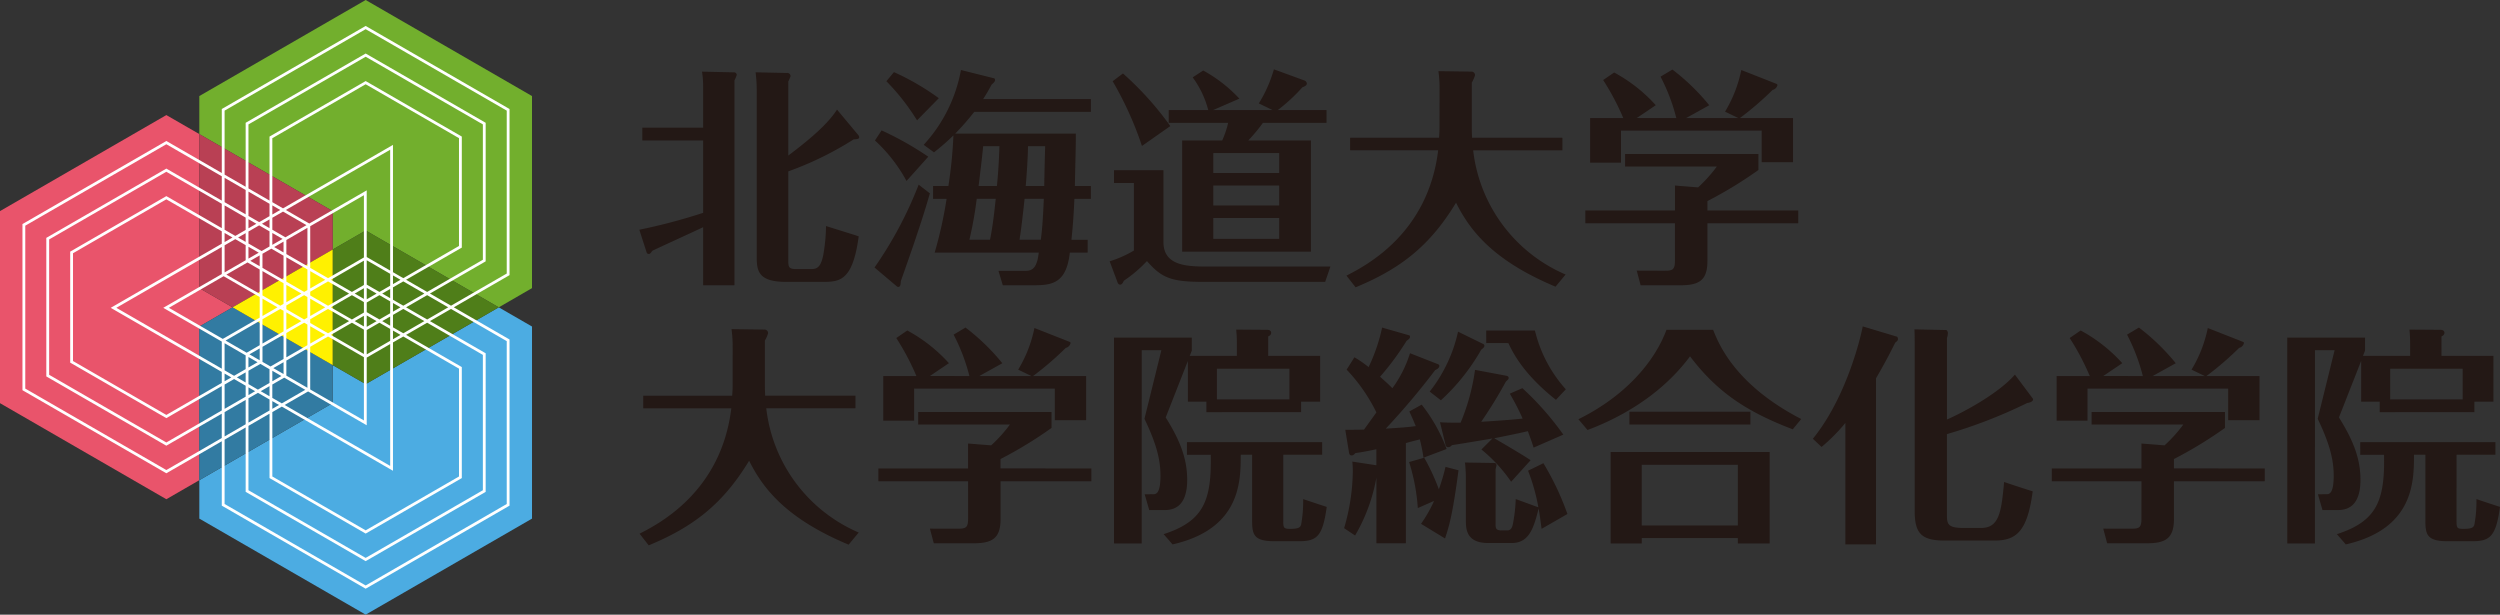
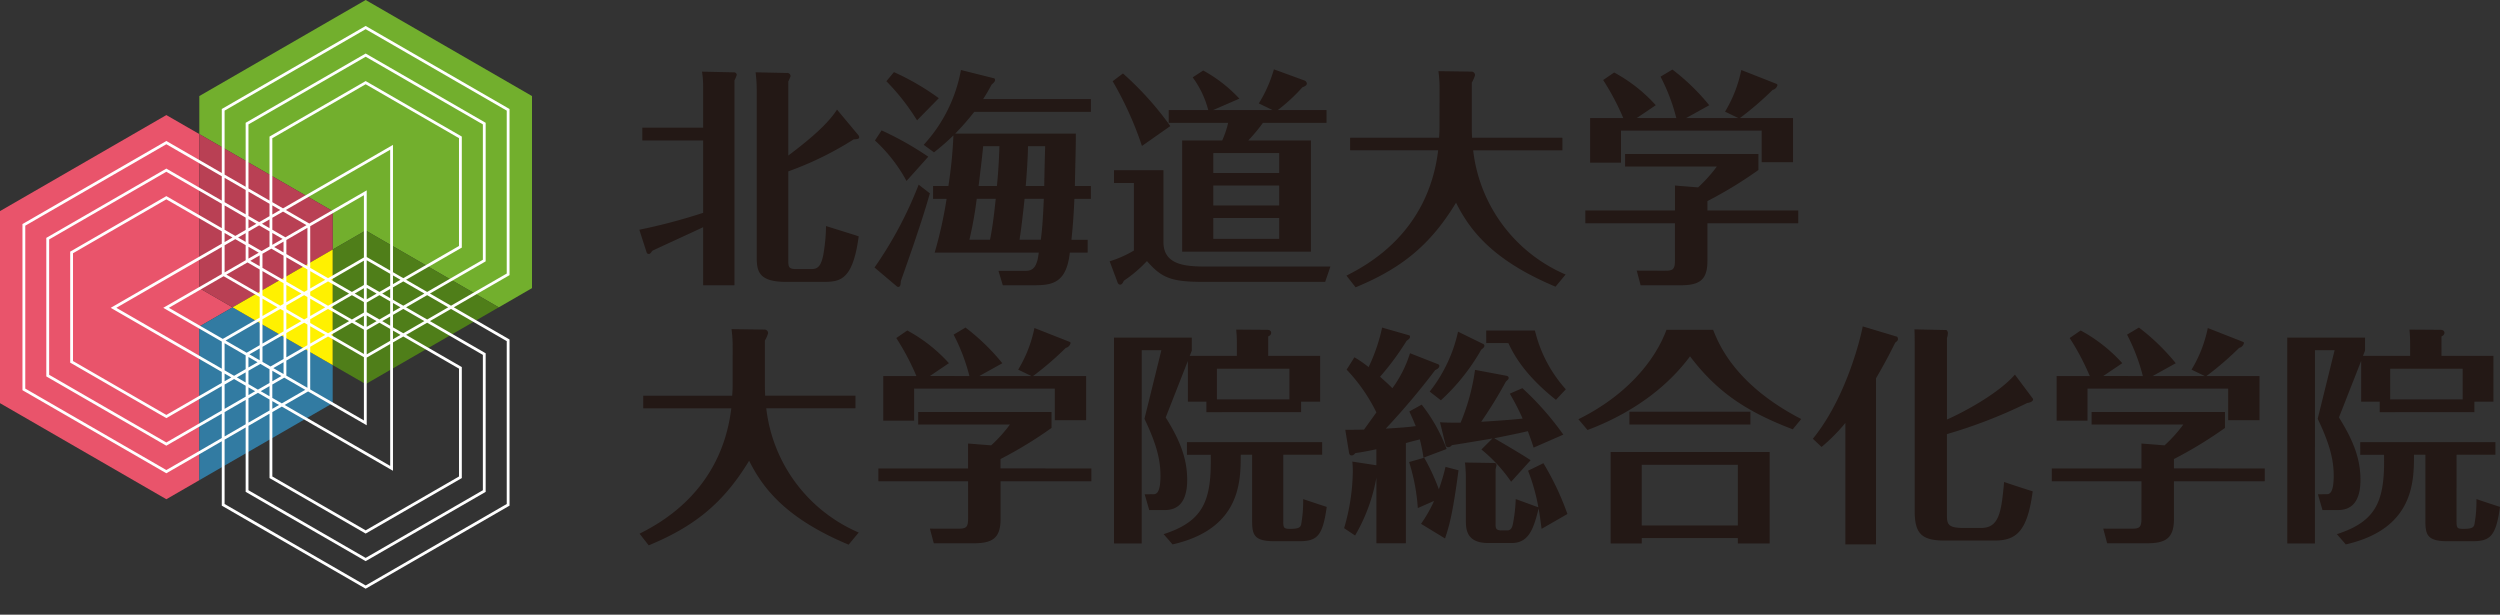
<svg xmlns="http://www.w3.org/2000/svg" id="グループ_1129" data-name="グループ 1129" width="328.787" height="80.834" viewBox="0 0 328.787 80.834">
  <rect x="0" y="0" width="328.787" height="80.834" fill="#333333" stroke="none" />
  <g id="グループ_1128" data-name="グループ 1128">
    <path id="パス_919" data-name="パス 919" d="M51.079,61.413l-4.374-2.527V38.628l-4.338-2.5L20.491,48.756v25.26L42.368,86.649l4.339-2.505V63.937Z" transform="translate(-20.491 -20.994)" fill="#e9546b" />
-     <path id="パス_920" data-name="パス 920" d="M65.309,70.041v5L47.772,85.172v5.055l21.876,12.63,21.876-12.63V64.965L87.15,62.441l-17.5,10.1Z" transform="translate(-21.557 -22.022)" fill="#4cace2" />
    <path id="パス_921" data-name="パス 921" d="M65.309,75.039v-5l-13.164-7.6-4.373,2.524V85.172L65.309,75.045Z" transform="translate(-21.557 -22.022)" fill="#327ba2" />
    <path id="パス_922" data-name="パス 922" d="M69.648,20.379,47.771,33.011v5L65.309,48.141v5.054l4.339-2.5L87.15,60.8l4.373-2.527V33.011Z" transform="translate(-21.557 -20.379)" fill="#72af2d" />
    <path id="パス_923" data-name="パス 923" d="M47.771,58.987l4.374,2.527,13.164-7.6V48.858L47.771,38.73V58.987Z" transform="translate(-21.557 -21.096)" fill="#b94054" />
    <path id="パス_924" data-name="パス 924" d="M66.022,54.427v15.2l4.339,2.5,17.5-10.1-17.5-10.106Z" transform="translate(-22.27 -21.611)" fill="#4f7e19" />
-     <path id="パス_925" data-name="パス 925" d="M65.487,69.732v-15.2l-13.164,7.6Z" transform="translate(-21.735 -21.713)" fill="#fff100" />
+     <path id="パス_925" data-name="パス 925" d="M65.487,69.732v-15.2l-13.164,7.6" transform="translate(-21.735 -21.713)" fill="#fff100" />
    <path id="パス_926" data-name="パス 926" d="M87.623,56.7V34.855L68.7,23.93,49.871,34.8l-.092.052V43.27l-7.291-4.21L23.658,49.933l-.093.052v21.85L42.487,82.76l7.291-4.21v8.469L68.7,97.942,87.531,87.07l.092-.051V65.165l-7.328-4.231,7.236-4.178ZM42.487,82.334,23.935,71.622V50.2L42.487,39.487,49.779,43.7v3.2l-7.291-4.21L26.8,51.744,26.7,51.8V70.022l15.784,9.112,7.291-4.21v3.2Zm10.8-5.81,2.77-1.6v8.468L68.61,90.639l.092.053,12.551-7.246.093-.053v-14.6l-7.329-4.232,2.77-1.6,7.328,4.23v17.8L68.7,93.89l-15.414-8.9ZM71.925,61.718l-1.415.817L68.84,61.57V60.3l1.671-.965,1.414.817Zm.368-1.352.987.57-.987.57ZM56.427,74.712l1.248-.72,14.343,8.281.276.16V65.554l1.355-.782L80.977,69V83.181L68.7,90.266,56.427,83.181Zm-3.139-3.68V69.277l1.566-.9,1.2.7v1.805l-1.522.879Zm.878.934-.878.507V71.459Zm-1.248-19.21v1.989l-2.769,1.6V52.782l1.407-.812Zm-.993-1,.993-.574V52.33ZM56.3,53.22l1.6.926v3.2l-2.77-1.6V53.893Zm4.743-2.738v5.049l-2.77-1.6v-1.85ZM71.925,56.1,68.84,54.322V45.553l-7.554,4.361L58.2,48.133l13.724-7.923ZM53.16,55.032l1.6.926v3.2l-4.374-2.525Zm15.31-8.839v8.183L63.755,57.1l-2.344-1.354V50.268ZM57.478,61.149l.423.244V64.1l-2.77,1.6V62.5Zm-2.347.928V59.794l1.977,1.141Zm6.279.425,2.344-1.353,2.77,1.6-2.77,1.6-2.344-1.353Zm-.37.279-.057-.033.057-.033Zm.37-.7V59.8l1.975,1.14Zm0-2.707v-.491l2.344-1.353,2.769,1.6-2.769,1.6Zm-.37-.213-.055-.032.055-.032Zm0,.426V62.29l-.425.246-2.345-1.354v-.49l2.346-1.355ZM57.9,60.968l-.056-.032L57.9,60.9Zm.369.638,1.977,1.141-1.977,1.141Zm2.345,1.354.425.245v2.709l-2.77,1.6v-3.2Zm.795.459,1.976,1.141L61.411,65.7Zm2.345,1.354,4.715,2.722v8.315l-7.06-4.076V66.126Zm.368-.212,2.77-1.6,1.577.911v3.2Zm3.139-1.812,1.208-.7v1.4Zm-.369-.213-2.77-1.6,2.769-1.6,1.578.911v1.376Zm.369-3.411,1.208-.7v1.4Zm-.369-.213-2.769-1.6L68.47,54.8V58Zm-3.508-1.6-1.974,1.14v-2.28Zm-2.344,1.353-.425.245-2.345-1.354v-3.2l2.77,1.6Zm-.794.458-1.976,1.141V57.982ZM57.9,60.477l-.425.246-2.345-1.354v-3.2l2.77,1.6ZM42.084,61l7.695,4.442v3.563L35.913,61,49.779,53v3.562Zm.738,0,7.2-4.156,4.743,2.738v2.707l-4.855,2.8Zm11.942,1.716v3.2l-1.716.991-2.769-1.6Zm-.28,5.443-1.2.691V67.468Zm-1.069-1.042,1.349-.778V67.9Zm1.717-.991,2.77-1.6v3.2l-1.715.99-1.055-.609Zm2.49,3.845-1.195.69v-1.38Zm-1.067-1.041,1.347-.778v1.555Zm1.716-.991,2.77-1.6v5.18l-2.77-1.6ZM68.84,76.447v-8.9l3.086-1.781V81.792L58.044,73.778,61.13,72ZM68.84,62l1.3.752-1.3.752Zm0-3.624,1.3.752-1.3.752ZM57.9,52.294v1.424l-1.233-.712Zm-1.475.425V51.159l1.351.78Zm-1.663,2.812-1.235-.713,1.235-.713Zm-1.476-1V52.969l1.353.781Zm-3.139-2.176v-1.2l1.038.6Zm-.37.213L35.45,60.841l-.277.16,14.605,8.433v1.443l-7.291,4.21L30.212,68V53.822l12.275-7.089,7.291,4.21Zm.37,17.078.88.508-.88.508Zm0-.427V65.656l2.77,1.6v1.807l-1.521.878Zm2.77.27v1.329l-1.151-.665Zm3.139,1.81v1.332L54.9,71.965Zm.369-.213,1.564-.9,2.77,1.6-3.086,1.782-1.249-.721Zm.879,2.692-.879.507V73.271ZM72.293,65.13V63.99l.987.57Zm-.368.212L68.84,67.124v-3.2l1.671-.965,1.415.817ZM70.88,62.748l1.046-.6v1.208Zm0-3.624,1.046-.6v1.207Zm-.369-.213-1.671-.965v-3.2l3.086,1.782v1.564Zm1.783-2.169.986.57-.986.57Zm0-.427V39.571L57.832,47.92l-1.406-.812V38.693L68.7,31.6l12.275,7.089V52.867L73.649,57.1Zm-14.83-8.183-1.037.6v-1.2Zm.369.213,3.085,1.781-2.77,1.6-1.721-.994V49.157Zm-1.777,2.173-.993-.573.993-.573Zm0,.427v1.989l-1.046.6-1.722-.994V50.969l1.406-.811Zm-2.768-.4v-1.2l1.036.6Zm-.37.213-1.363.787-1.407-.812v-3.2l2.769,1.6Zm-3.139-.239-7.291-4.209L29.935,53.557l-.093.051v14.6l12.645,7.3,7.291-4.21v3.2l-7.291,4.21-15.413-8.9v-17.8l15.413-8.9,7.291,4.21Zm.37,20.571,1.249-.721,1.521.878v1.44l-2.77,1.6Zm2.77,2.023v3.2l-2.77,1.6v-3.2Zm.369-.213,1.247-.72,1.523.879V74.5l-2.77,1.6Zm20.362-8.552-1.356-.783V61.931l1.356-.783,2.771,1.6Zm.368-3.412,2.769-1.6,2.771,1.6-2.769,1.6Zm-.369-.213-1.356-.783V58.308l1.356-.783,2.769,1.6Zm.369-3.411,7.328-4.231v-14.6L68.794,31.231l-.092-.053-12.646,7.3v8.417l-2.768-1.6V36.88l15.414-8.9,15.413,8.9v17.8L76.788,58.91ZM56.056,47.32v1.625l-1.362.786-1.406-.812v-3.2Zm-3.138,1.387-2.769-1.6v-3.2l2.769,1.6ZM87.254,65.381V86.8L68.7,97.516,50.149,86.8V78.337l2.77-1.6v8.469L68.61,94.264l.092.053,15.782-9.11V66.978l-7.328-4.231,2.769-1.6Zm0-8.889-7.327,4.23-2.771-1.6,7.236-4.179.092-.053V36.666l-15.69-9.058-.092-.053-15.784,9.11v8.417l-2.769-1.6V35.067L68.7,24.356,87.254,35.067Z" transform="translate(-20.611 -20.518)" fill="#fff" />
  </g>
  <path id="パス_927" data-name="パス 927" d="M116.381,32.1a11.439,11.439,0,0,0-.15-1.928l4.182.092a.349.349,0,0,1,.39.33,3.622,3.622,0,0,1-.3.721V58.267h-4.122V50.629c-1.052.509-5.746,2.646-6.679,3.1-.21.3-.3.422-.481.422s-.271-.152-.3-.3l-.933-2.888a75.916,75.916,0,0,0,8.394-2.224V39.225h-8V37.54h8Zm20.4,6.407a.46.46,0,0,1,.122.3c0,.21-.212.24-.723.272a43.3,43.3,0,0,1-8.6,4.21V54.836c0,1,0,1.3,1.052,1.3h2.017c.813,0,1.237-.392,1.534-1.867a22.977,22.977,0,0,0,.36-3.789s4.3,1.336,4.3,1.353c-.782,5.782-2.437,5.987-4.663,5.987h-4.9c-3.611,0-3.851-1.411-3.851-3.279V32.605a18.161,18.161,0,0,0-.151-2.346l4.121.088a.424.424,0,0,1,.481.422,4.7,4.7,0,0,1-.3.691v9.75c3.038-2.286,5.264-4.245,6.408-6.049Zm9.418,7.671c-1.2,4.3-3.519,10.651-3.82,11.554-.029.42-.029.753-.361.753-.09,0-.148-.06-.33-.212l-2.768-2.344a51.438,51.438,0,0,0,5.807-10.893ZM143.13,44.55a20.389,20.389,0,0,0-4.152-5.325l.873-1.325a41.585,41.585,0,0,1,6.139,3.459Zm1.384-7.973a29.181,29.181,0,0,0-4.031-5.144l.993-1.2a33.067,33.067,0,0,1,5.9,3.429Zm20.88,1.744c.03,1.085-.119,5.927-.119,6.89h2.1V46.9h-2.167c-.121,2.8-.271,4.212-.389,5.385h2.134v1.683h-2.346c-.451,4.091-2.377,4.3-4.814,4.3h-4l-.571-1.894s1.9,0,3.129,0c.933,0,1.9.156,2.166-2.4H146.83A54.906,54.906,0,0,0,148.4,46.9H146.62V45.21h2.017a58.627,58.627,0,0,0,.66-6.648,32.145,32.145,0,0,1-2.554,2.226l-1.355-.993a19.738,19.738,0,0,0,4.9-9.838l4.333,1.083c.121.03.15.12.15.24,0,.18-.12.3-.45.6-.392.723-.662,1.2-1.113,1.9h14.17v1.684H152.034a33.676,33.676,0,0,1-2.5,2.858ZM154.11,52.282c.362-1.776.573-3.671.753-5.385h-2.5a50.888,50.888,0,0,1-.963,5.385Zm-.9-12.306c-.09,1.025-.452,4.063-.6,5.234h2.408c.089-.931.24-2.406.33-5.234Zm7.581,12.306c.122-.933.272-2.258.392-5.385h-2.528c-.27,2.616-.511,4.422-.663,5.385Zm-1.683-12.306c-.031,1.836-.212,4.212-.3,5.234h2.436c0-.751.091-4.392.12-5.234Zm17.811,3.159v9.448c0,3.129,3.108,3.221,5.755,3.221h9.117l7.088,0-.693,2.018H182.149c-4.3,0-5.5-.571-7.4-2.736a17.759,17.759,0,0,1-3.039,2.586c-.15.33-.27.512-.482.512-.179,0-.3-.15-.358-.33l-1.025-2.74a14.717,14.717,0,0,0,3.19-1.413V44.82H170.42V43.134Zm-2.827-3.189a45.064,45.064,0,0,0-3.852-8.513l1.354-1.023a41.192,41.192,0,0,1,6.228,6.92Zm17.176-4.722-1.806-.873a17.834,17.834,0,0,0,1.985-4.484l4.032,1.473a.472.472,0,0,1,.3.392c0,.27-.33.39-.6.511a22.585,22.585,0,0,1-3.221,2.98h6.409v1.684H190a22.284,22.284,0,0,1-1.926,2.318h8.244v14.62H179.38V39.225h5.266a12.112,12.112,0,0,0,.783-2.318H177.61V35.224h5.2a12.557,12.557,0,0,0-2.046-4.3l1.384-.9a18.614,18.614,0,0,1,4.754,3.7l-3.46,1.505Zm.873,8.275v-2.62h-8.665V43.5Zm-8.665,1.652v2.62h8.665V45.15Zm0,4.272v2.74h8.665v-2.74Zm29.756-16.816a16.434,16.434,0,0,0-.149-2.5l4.3.06a.467.467,0,0,1,.512.482,4.518,4.518,0,0,1-.422.963V37.54c0,.693.03.993.03,1.323h11.885v1.655H217.652a20.266,20.266,0,0,0,12.156,16.336l-1.325,1.6C220.21,54.99,217.2,51.019,215.4,47.406c-3.46,5.719-7.341,8.7-13.209,11.131L200.986,57c2.586-1.323,10.74-5.535,12.063-16.486H201.466V38.863h11.7c.03-.36.059-.871.059-1.263ZM120.262,66.535a16.437,16.437,0,0,0-.149-2.5l4.3.06a.466.466,0,0,1,.511.482,4.428,4.428,0,0,1-.421.963v5.925c0,.694.031.995.031,1.325h11.882v1.655H124.685A20.268,20.268,0,0,0,136.84,90.783l-1.323,1.6c-8.274-3.459-11.283-7.432-13.088-11.041-3.46,5.717-7.341,8.7-13.207,11.131l-1.2-1.535c2.586-1.323,10.74-5.537,12.064-16.486H108.5V72.792h11.7c.031-.36.06-.875.06-1.265Zm47.178,15.823v1.685H155.5v4.964c0,2.5-1.053,3.191-3.519,3.191h-5.264l-.514-1.926s1.988.009,3.191.009c1.384,0,1.835.081,1.835-1.3V84.043H139.429V82.358h11.795V79.079l3.039.242a18.778,18.778,0,0,0,2.466-2.738H144.664V74.93H162.2v2.1a54.648,54.648,0,0,1-6.708,4.091v1.233ZM151.4,70.206a24.689,24.689,0,0,0-2.078-5.446l1.566-.933a28.361,28.361,0,0,1,4.843,4.692L152.7,70.206h6.86l-1.745-.843a17.132,17.132,0,0,0,2.138-5.475l4.662,1.834a.169.169,0,0,1,.09.15.843.843,0,0,1-.632.632,40.851,40.851,0,0,1-4.3,3.7h6.979v5.807h-4.121V71.859h-18.5v4.213h-4.062V70.206h4.363a32.77,32.77,0,0,0-2.648-5l1.444-.993a20.383,20.383,0,0,1,5.477,4.3l-2.5,1.687ZM321.759,82.358v1.685H309.815v4.964c0,2.5-1.053,3.191-3.521,3.191h-5.264l-.512-1.926s1.988.009,3.19.009c1.384,0,1.835.081,1.835-1.3V84.043H293.748V82.358h11.793V79.079l3.04.242a18.674,18.674,0,0,0,2.466-2.738H298.984V74.93h17.541v2.1a54.688,54.688,0,0,1-6.71,4.091v1.233ZM305.723,70.206a24.879,24.879,0,0,0-2.077-5.446l1.564-.933a28.371,28.371,0,0,1,4.844,4.692l-3.039,1.687h6.86l-1.746-.843a17.088,17.088,0,0,0,2.136-5.475l4.664,1.834a.165.165,0,0,1,.09.15.843.843,0,0,1-.631.632,41.271,41.271,0,0,1-4.3,3.7h6.98v5.807h-4.122V71.859h-18.5v4.213h-4.06V70.206h4.362a32.633,32.633,0,0,0-2.647-5l1.443-.993a20.384,20.384,0,0,1,5.477,4.3l-2.5,1.687ZM260.406,48.431v1.683H248.461V55.08c0,2.5-1.053,3.187-3.52,3.187h-5.265l-.512-1.926s1.986.011,3.19.011c1.385,0,1.835.081,1.835-1.3V50.114H232.4V48.431h11.793V45.15l3.04.244a19.072,19.072,0,0,0,2.466-2.74H237.63V41h17.54v2.106a55.241,55.241,0,0,1-6.709,4.091v1.233ZM244.37,36.277a24.773,24.773,0,0,0-2.078-5.446l1.566-.933a28.431,28.431,0,0,1,4.843,4.692l-3.039,1.687h6.86l-1.744-.843a17.183,17.183,0,0,0,2.137-5.477l4.662,1.835a.165.165,0,0,1,.09.15.842.842,0,0,1-.631.632,41.15,41.15,0,0,1-4.3,3.7h6.981v5.807h-4.122V37.928h-18.5v4.215h-4.063V36.277h4.363a32.831,32.831,0,0,0-2.647-5l1.445-.991a20.281,20.281,0,0,1,5.475,4.3l-2.5,1.687ZM212.778,68.55c.332.12.422.15.422.33,0,.27-.3.422-.542.542a95.882,95.882,0,0,1-6.5,7.7c1.9-.12,2.827-.18,3.941-.332-.421-1.023-.6-1.415-.843-1.926l1.623-.9a21.57,21.57,0,0,1,3.281,5.835l-3.039,1.143a24.272,24.272,0,0,0-.481-2.406c-.6.148-1.294.332-1.836.482V92.2h-3.88V83.563a23.01,23.01,0,0,1-2.8,7.612l-1.445-.963a27.441,27.441,0,0,0,1.145-7.432c0-.6-.032-.993-.062-1.323l3.16.482V79.834c-1.564.33-2.017.39-2.768.51-.24.3-.421.3-.481.3-.3,0-.33-.24-.36-.452l-.482-2.918c.662,0,1.775,0,2.468-.03.33-.45,1.083-1.5,1.624-2.256a22.332,22.332,0,0,0-3.911-5.625l1.023-1.625a14.164,14.164,0,0,1,1.866,1.293,23.222,23.222,0,0,0,1.776-5.2l3.58,1.025a.177.177,0,0,1,.09.178c0,.212-.12.3-.451.542a35.816,35.816,0,0,1-3.49,4.722c.933.815,1.353,1.233,1.623,1.505a15.707,15.707,0,0,0,2.318-4.6Zm2.948,14.05c-.781,5.867-1.232,7.342-1.774,8.965l-3.159-1.926a17.273,17.273,0,0,0,1.714-3.008l-2.136.935a25.571,25.571,0,0,0-1.143-6.049l1.986-.572A27.783,27.783,0,0,1,213.14,85.1a26.266,26.266,0,0,0,.873-2.949Zm3.311-16.578a.236.236,0,0,1,.09.21c0,.122-.031.21-.42.512a26.962,26.962,0,0,1-5.3,6.65l-1.473-1.143a19.421,19.421,0,0,0,3.729-7.883Zm3.61,18.083a20.324,20.324,0,0,0-3.911-4.242l1.445-1.445c-1.206.21-4.665.783-5.325.875a.621.621,0,0,1-.482.268c-.27,0-.33-.18-.36-.332l-.723-2.948c.542.03.782.06,2.707.06a27.634,27.634,0,0,0,1.9-6.948l4,.751c.211.032.421.092.421.3,0,.182-.12.272-.36.482a59.248,59.248,0,0,1-3.249,5.295c2.949-.178,4.632-.33,5.445-.422a30.548,30.548,0,0,0-1.685-3.277l1.655-.723a38.7,38.7,0,0,1,5.385,6.109l-3.911,1.712c-.179-.6-.36-1.081-.752-2.164-1.534.36-3.4.721-4.423.933.9.512,4.123,2.408,4.784,2.888Zm4.243-2.436a36.689,36.689,0,0,1,3.159,6.678l-3.4,1.956c-.121-.963-.21-1.625-.391-2.678-.662,2.738-1.323,4.542-3.549,4.542h-3.07c-2.949,0-2.949-1.894-2.949-3.1V83.443c0-.422-.06-1.475-.12-1.866l3.731.06c.18,0,.422,0,.422.3,0,.09-.121.48-.121.571v7.1c0,.572,0,.9.782.9h.753c.541,0,.662-.51.722-.753a20.721,20.721,0,0,0,.391-3.371c1.289.471,1.839.672,2.978,1.085a25.766,25.766,0,0,0-1.355-4.814Zm-7.522-15.8V64.217h6.407a17.7,17.7,0,0,0,4.063,7.731l-1.3,1.385c-4.332-3.429-5.686-6.257-6.257-7.46Zm29.843-1.745c.723,1.835,2.859,7.22,11.584,11.734l-1.113,1.355c-6.047-2.318-9.9-4.846-13.509-9.6C241.961,73.3,235.913,76.1,232.693,77.3l-1.2-1.413c6.139-3.039,9.99-7.49,11.584-11.764Zm-9.386,27.388v.713h-4.092V80.192h20.91V92.228h-4.182v-.713ZM254.115,74.9v1.685H238.2V74.9ZM252.461,89.86V81.88H239.824v7.98Zm18.169,2.489H266.6V76.373a23.458,23.458,0,0,1-3.13,3.159l-1.142-1.081c4.362-5.356,6.257-13.181,6.559-14.776l4.513,1.355a.464.464,0,0,1,.12.3c0,.18-.09.27-.36.482-.542,1.081-1.145,2.314-2.528,4.69Zm20.609-19.2c.15.212-.06.512-.721.6a64.837,64.837,0,0,1-10.561,4.093V88.285c0,1.325,0,1.9,2.195,1.9h2.287c2.407,0,2.678-2.106,3.039-6.047,1.357.464,2.873.953,3.761,1.233-.692,5.234-2.136,6.469-4.994,6.469H279.6c-3.1,0-3.881-1.055-3.881-3.911V66.565c0-1.053,0-1.714-.029-2.5l4.181.09c.062,0,.212.182.212.422a2.354,2.354,0,0,1-.12.631V75.921c1.743-.753,6.618-3.249,8.935-5.9Zm40.277,2.5c1.956,3.131,2.828,5.5,2.828,8.215,0,3.969-2.256,3.969-3.159,3.969H329.35l-.6-2.074s.571-.013.963-.013,1.112.191,1.112-2.425c0-1.926-.421-4-2.106-7.492l2.226-9.026h-2.586V92.228h-3.641V65.151h10.229v1.714l-.27.691h6.2V65.932a17.3,17.3,0,0,0-.091-1.836l4.092.03c.21,0,.51.09.51.39,0,.27-.211.392-.39.482v2.556h6.83v6.019h-2.5v1.383H336.873V73.575h-2.438V68.218ZM346.979,89.28c0,.871.06,1.023.872,1.023,1.144,0,1.354-.18,1.474-.542a17.019,17.019,0,0,0,.272-3.371c1.259.42,1.921.646,3.1,1.025-.542,3.911-1.3,4.514-3.671,4.514H345.8c-2.706,0-2.917-.875-2.917-2.738V80.554h-1.5c0,3.489,0,9.748-8.965,11.794L331.244,91c5.3-1.715,6.319-4.454,6.2-10.441h-3.128V78.9h17.78v1.653h-5.114Zm-8.725-16.007h9.536V69.243h-9.536ZM177.217,75.65c1.952,3.131,2.825,5.5,2.825,8.215,0,3.969-2.253,3.969-3.156,3.969h-1.835l-.6-2.074s.571-.013.963-.013,1.113.191,1.113-2.425c0-1.926-.422-4-2.106-7.492l2.226-9.026h-2.586V92.228h-3.641V65.151h10.226v1.714l-.271.691h6.2V65.932a17.479,17.479,0,0,0-.09-1.836l4.091.03c.21,0,.511.09.511.39,0,.27-.21.392-.389.482v2.556h6.828v6.019h-2.5v1.383H182.568V73.575h-2.436V68.218Zm15.46,13.629c0,.871.06,1.023.871,1.023,1.144,0,1.354-.18,1.476-.542a17.1,17.1,0,0,0,.27-3.371c1.26.42,1.922.646,3.1,1.025-.542,3.911-1.293,4.514-3.67,4.514H191.5c-2.706,0-2.918-.875-2.918-2.738V80.554h-1.5c0,3.489,0,9.748-8.963,11.794L176.946,91c5.292-1.715,6.315-4.454,6.194-10.441H180.01V78.9h17.781v1.653h-5.113Zm-8.724-16.007h9.536V69.243h-9.536Z" transform="translate(-23.909 -20.75)" fill="#231815" />
</svg>